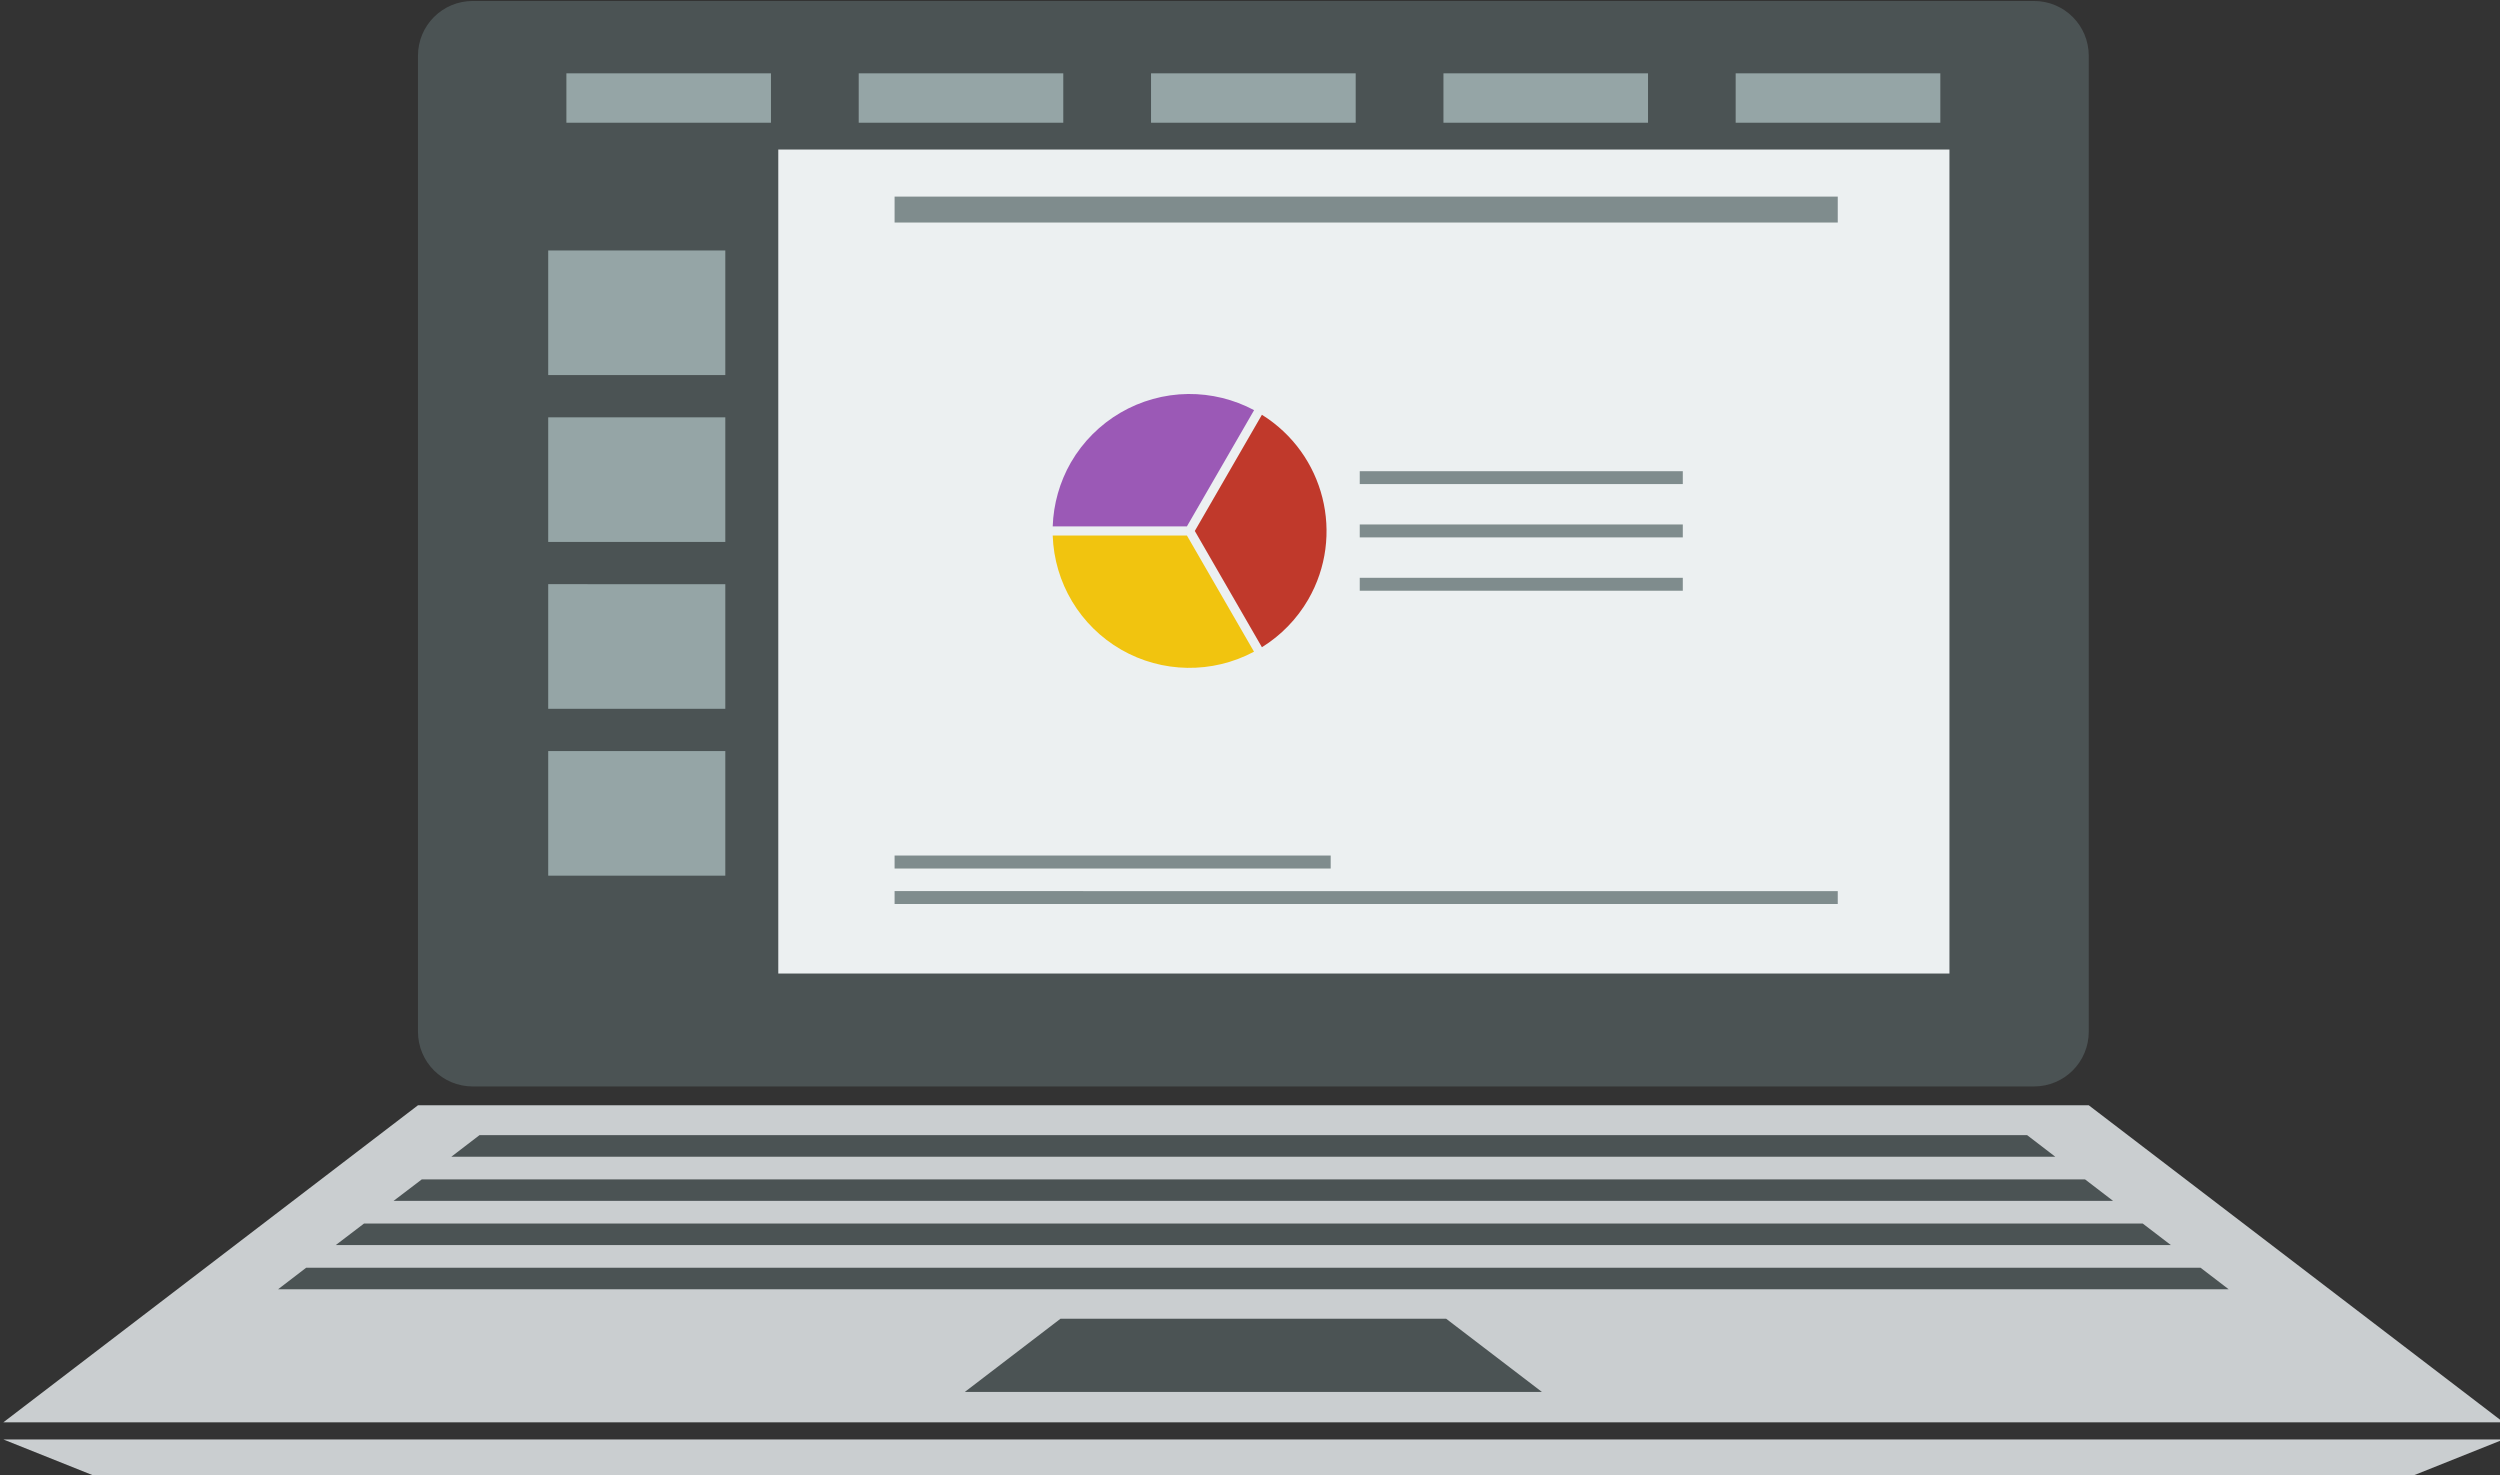
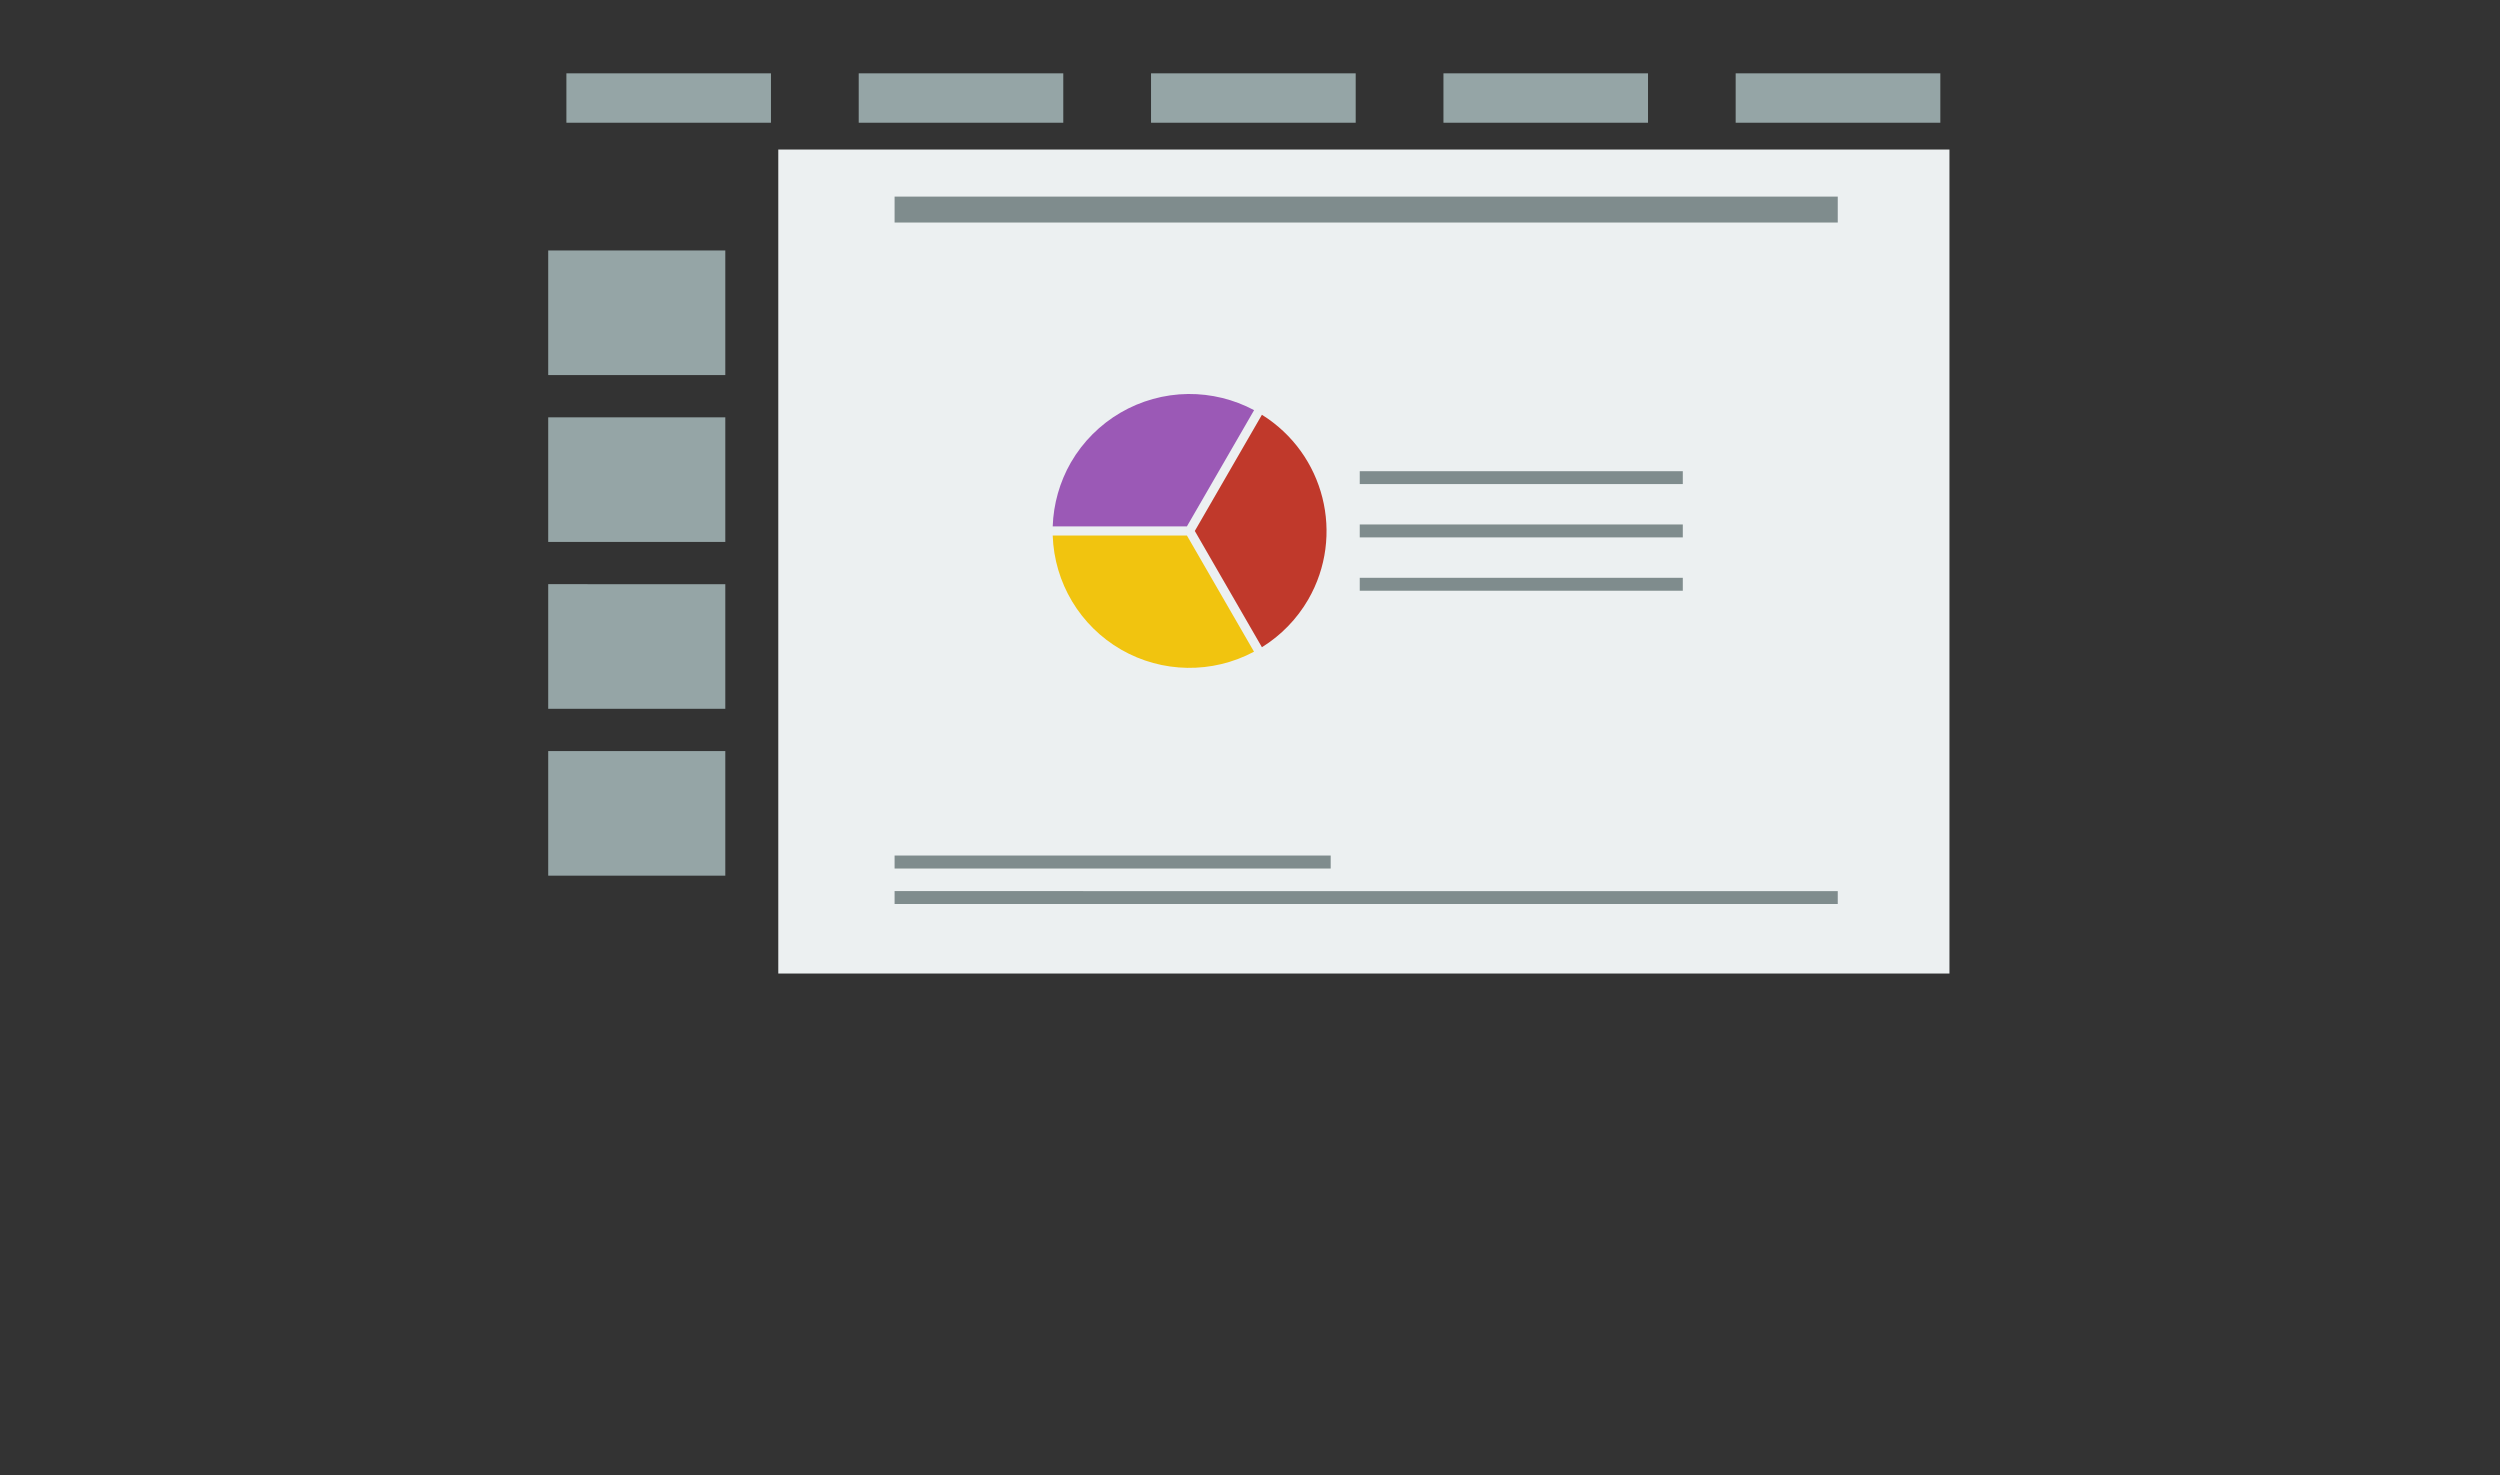
<svg xmlns="http://www.w3.org/2000/svg" clip-rule="evenodd" fill-rule="evenodd" height="193.0" preserveAspectRatio="xMidYMid meet" stroke-linejoin="round" stroke-miterlimit="2" version="1.0" viewBox="4.7 4.4 327.1 193.0" width="327.1" zoomAndPan="magnify">
  <rect x="4.7" y="4.4" width="327.1" height="193.0" fill="#333333" stroke="none" />
  <g>
    <g id="change1_1">
-       <path d="M2093.55,970.246L2102.9,973.985L2337.19,973.985L2346.55,970.246L2093.55,970.246ZM2135.51,936.432L2304.58,936.432L2346.55,968.517L2093.55,968.517L2135.51,936.432Z" fill="#caced0" fill-rule="nonzero" transform="translate(-2701.828 -1061.792) scale(1.293)" />
-     </g>
+       </g>
    <g id="change2_1">
-       <path d="M2200.53,958.03L2239.55,958.03L2249.24,965.436L2190.85,965.436L2200.53,958.03ZM2124.2,952.869L2121.35,955.053L2318.74,955.053L2315.89,952.869L2124.2,952.869ZM2130.05,948.399L2127.19,950.578L2312.89,950.578L2310.04,948.399L2130.05,948.399ZM2135.9,943.929L2133.04,946.106L2307.04,946.106L2304.2,943.929L2135.9,943.929ZM2141.74,939.452L2138.89,941.636L2301.19,941.636L2298.34,939.452L2141.74,939.452ZM2141.06,824.687L2299.03,824.687C2302.11,824.687 2304.58,827.164 2304.58,830.24L2304.58,928.975C2304.58,932.051 2302.11,934.528 2299.03,934.528L2141.06,934.528C2137.98,934.528 2135.51,932.051 2135.51,928.975L2135.51,830.24C2135.51,827.164 2137.98,824.687 2141.06,824.687Z" fill="#4b5354" fill-rule="nonzero" transform="translate(-2701.828 -1061.792) scale(1.293)" />
-     </g>
+       </g>
    <g id="change3_1">
      <path d="M242.449,170.137L340.426,170.138L340.426,239.072L242.449,239.072L242.449,170.137Z" fill="#ecf0f1" fill-rule="nonzero" transform="translate(-272.66 -242.131) scale(1.564)" />
    </g>
    <g id="change4_1">
      <path d="M2213.45,864.456C2208.55,864.508 2204.04,867.141 2201.58,871.385C2200.45,873.354 2199.82,875.576 2199.74,877.854L2213.32,877.854L2220.12,866.092C2218.06,864.994 2215.77,864.437 2213.45,864.456Z" fill="#9b59b6" fill-rule="nonzero" transform="translate(-2701.828 -1061.792) scale(1.293)" />
    </g>
    <g id="change5_1">
      <path d="M2220.91,866.559L2214.12,878.317L2220.91,890.081C2222.85,888.879 2224.46,887.216 2225.6,885.246C2229.33,878.771 2227.25,870.51 2220.91,866.559Z" fill="#c0392b" fill-rule="nonzero" transform="translate(-2701.828 -1061.792) scale(1.293)" />
    </g>
    <g id="change6_1">
      <path d="M2199.74,878.776C2199.9,883.563 2202.51,887.925 2206.66,890.321C2210.8,892.708 2215.89,892.788 2220.11,890.534L2213.32,878.776L2199.74,878.776Z" fill="#f1c40f" fill-rule="nonzero" transform="translate(-2701.828 -1061.792) scale(1.293)" />
    </g>
    <g id="change7_1">
      <path d="M2183.74,914.759L2279.18,914.76L2279.18,916.064L2183.74,916.064L2183.74,914.759ZM2183.74,911.162L2227.87,911.163L2227.87,912.472L2183.74,912.472L2183.74,911.162ZM2230.81,883.053L2263.5,883.054L2263.5,884.363L2230.81,884.363L2230.81,883.053ZM2230.81,877.66L2263.5,877.661L2263.5,878.971L2230.81,878.971L2230.81,877.66ZM2230.81,872.268L2263.5,872.269L2263.5,873.573L2230.81,873.573L2230.81,872.268ZM2183.74,844.484L2279.18,844.485L2279.18,847.103L2183.74,847.103L2183.74,844.484Z" fill="#7f8c8d" fill-rule="nonzero" transform="translate(-2701.828 -1061.792) scale(1.293)" />
    </g>
    <g id="change8_1">
      <path d="M2148.69,900.586L2166.61,900.587L2166.61,913.196L2148.69,913.196L2148.69,900.586ZM2148.69,883.7L2166.61,883.701L2166.61,896.31L2148.69,896.31L2148.69,883.7ZM2148.69,866.819L2166.61,866.82L2166.61,879.429L2148.69,879.429L2148.69,866.819ZM2148.69,849.933L2166.61,849.934L2166.61,862.543L2148.69,862.543L2148.69,849.933ZM2180.11,832.008L2200.81,832.009L2200.81,837.005L2180.11,837.005L2180.11,832.008ZM2239.28,832.008L2259.98,832.009L2259.98,837.005L2239.28,837.005L2239.28,832.008ZM2150.53,832.008L2171.23,832.009L2171.23,837.005L2150.53,837.005L2150.53,832.008ZM2209.69,832.008L2230.4,832.009L2230.4,837.005L2209.69,837.005L2209.69,832.008ZM2268.85,832.008L2289.56,832.009L2289.56,837.005L2268.85,837.005L2268.85,832.008Z" fill="#95a5a6" fill-rule="nonzero" transform="translate(-2701.828 -1061.792) scale(1.293)" />
    </g>
  </g>
</svg>